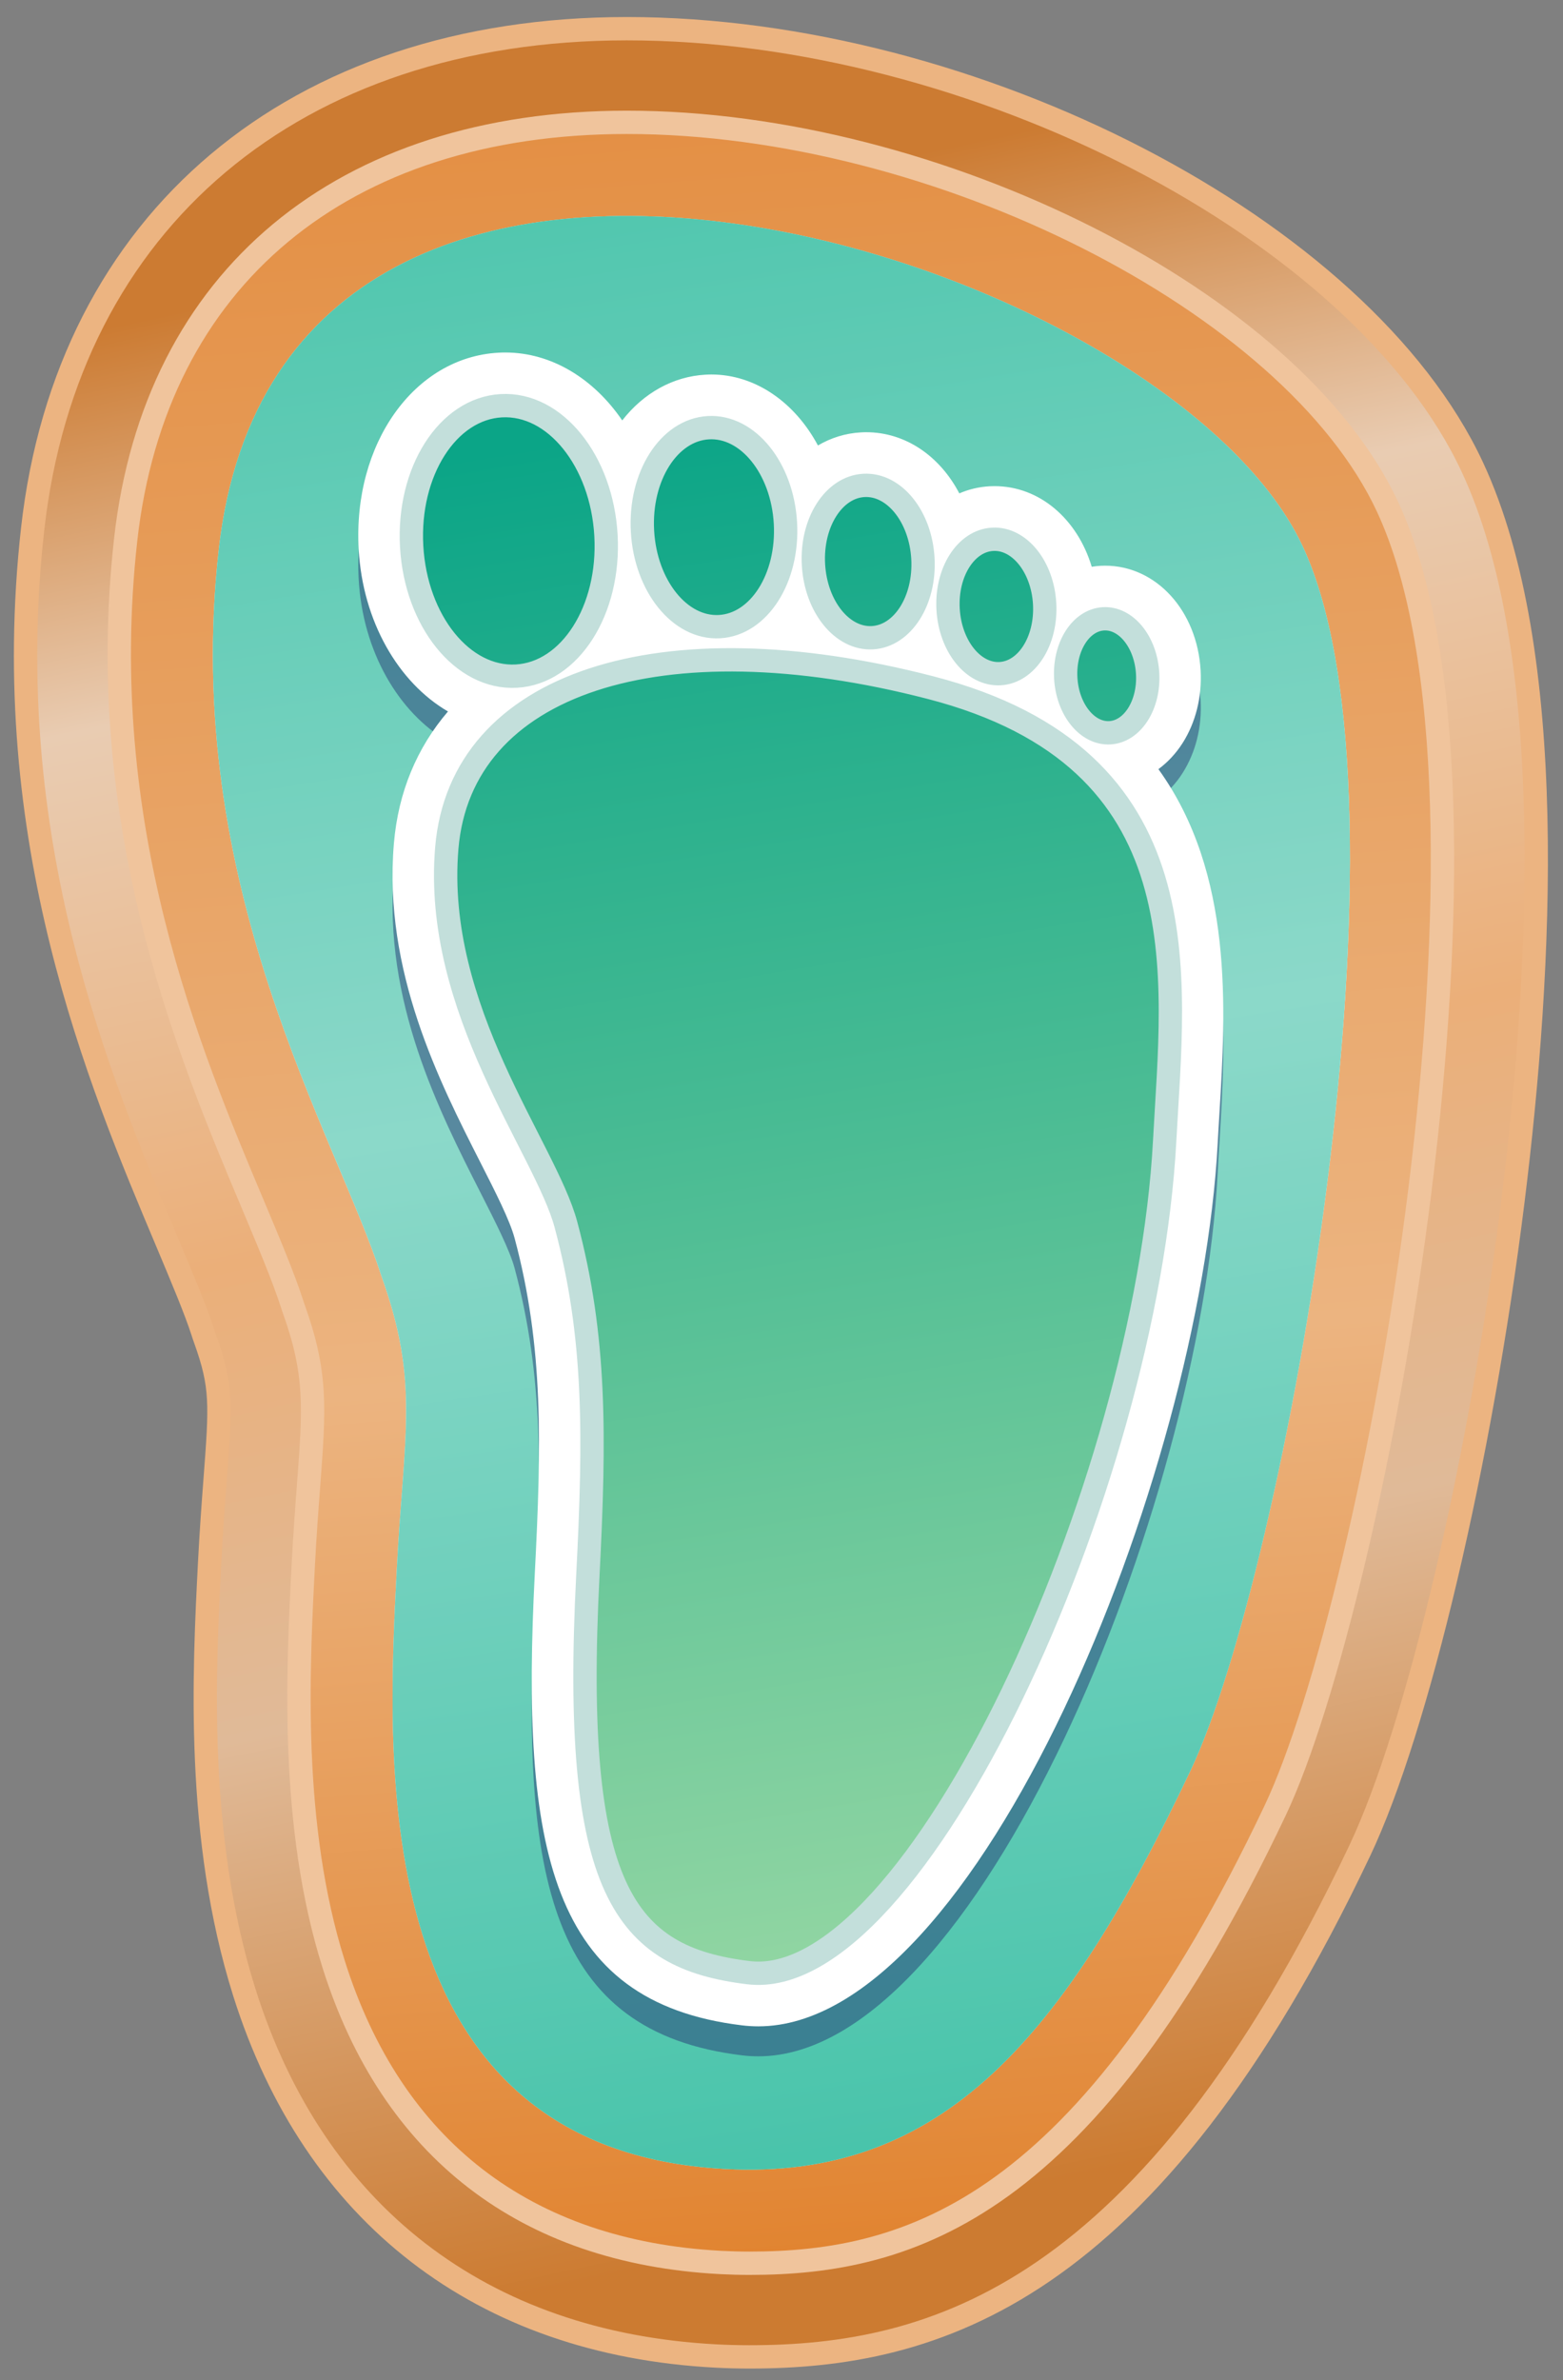
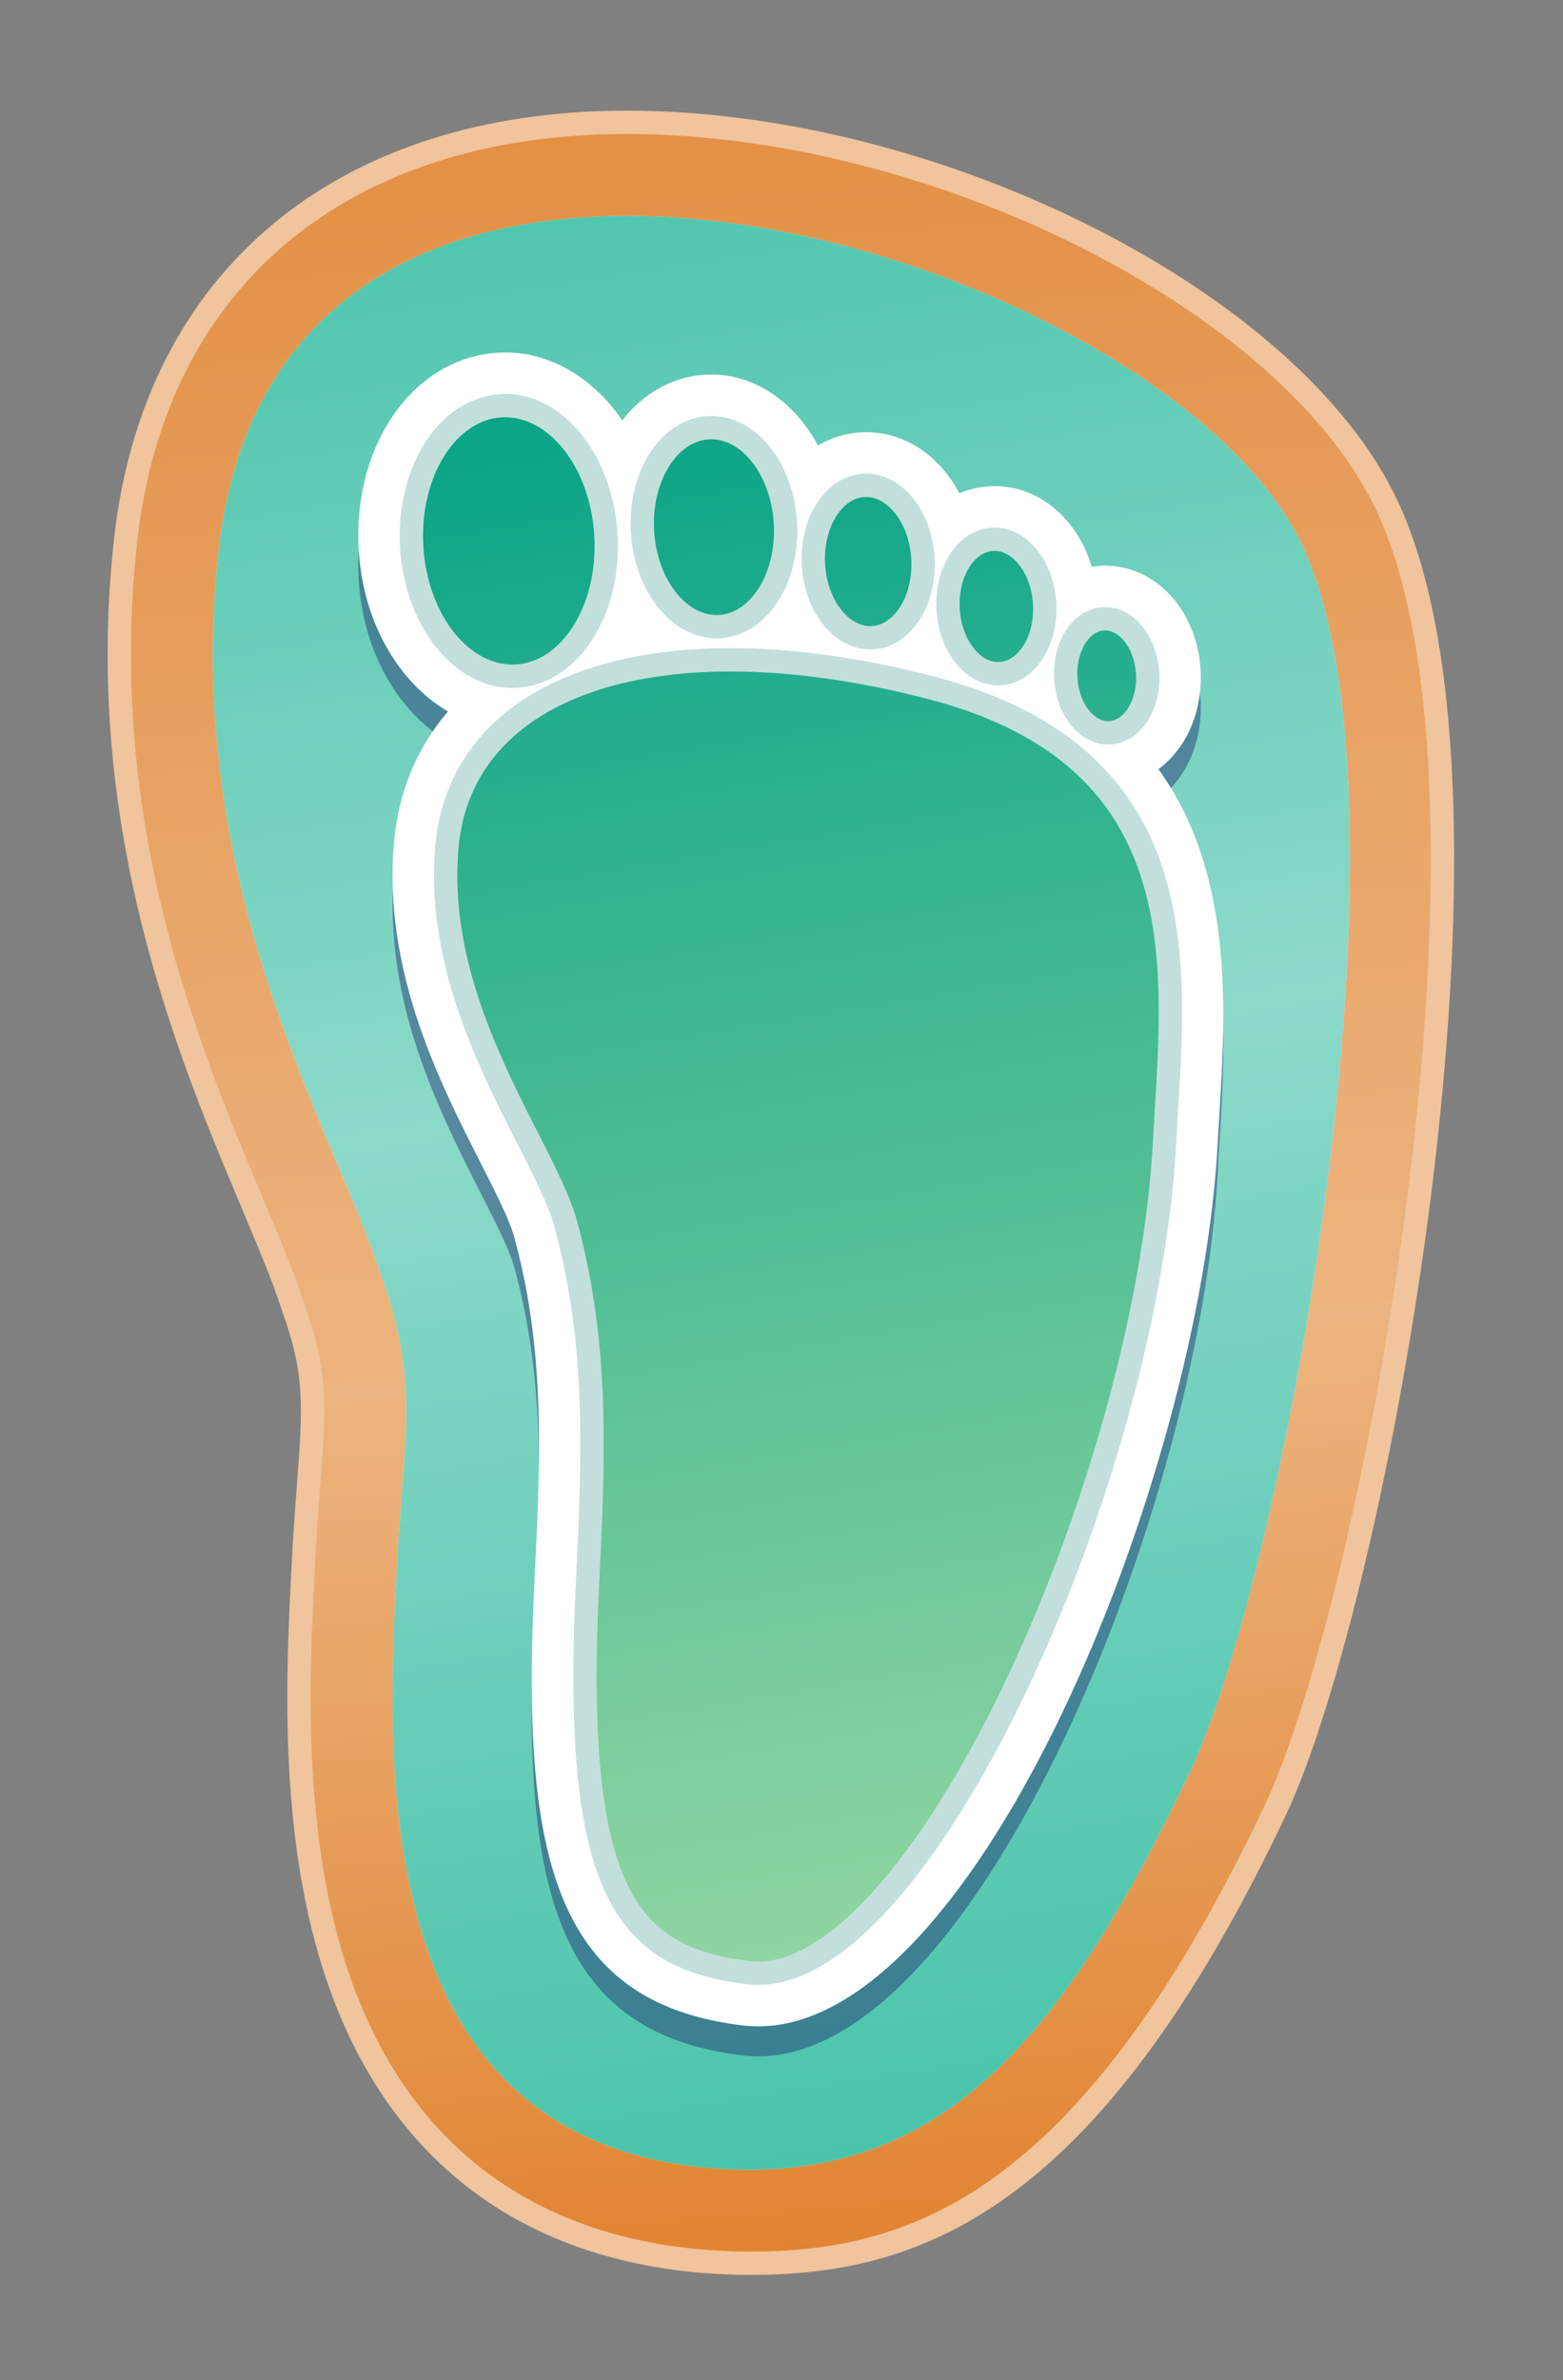
<svg xmlns="http://www.w3.org/2000/svg" xmlns:xlink="http://www.w3.org/1999/xlink" width="67px" height="102px" viewBox="0 0 67 102" version="1.1">
  <rect x="0" y="0" width="67" height="102" fill="#808080" stroke="none" />
  <title>Group 79</title>
  <defs>
    <linearGradient x1="53.446%" y1="95.504%" x2="40.315%" y2="7.1%" id="linearGradient-1">
      <stop stop-color="#CC7B31" offset="0%" />
      <stop stop-color="#E0BA98" offset="29.931%" />
      <stop stop-color="#EBAF79" offset="53.144%" />
      <stop stop-color="#E9CCB2" offset="80.622%" />
      <stop stop-color="#CC7B32" offset="100%" />
    </linearGradient>
    <linearGradient x1="44.806%" y1="-2.669%" x2="50%" y2="100%" id="linearGradient-2">
      <stop stop-color="#E38E42" offset="0%" />
      <stop stop-color="#ECB480" offset="58.987%" />
      <stop stop-color="#E1832F" offset="100%" />
    </linearGradient>
    <path d="M0.25,14.313 C-1.36,28.701 5.256,39.336 7.212,45.396 L7.212,45.396 C8.88,50.019 8.182,52.177 7.881,58.032 L7.881,58.032 C7.455,66.354 6.57,82.881 21.971,83.701 L21.971,83.701 C31.305,84.197 36.507,78.009 41.909,66.618 L41.909,66.618 C45.968,58.056 51.901,25.273 46.708,14.149 L46.708,14.149 C43.339,6.93 29.484,0 17.747,0 L17.747,0 C8.996,0.001 1.421,3.854 0.25,14.313" id="path-3" />
    <radialGradient cx="50.001%" cy="50%" fx="50.001%" fy="50%" r="70.277%" gradientTransform="translate(0.5,0.5),scale(1,0.582),translate(-0.5,-0.5)" id="radialGradient-5">
      <stop stop-color="#AFE1D6" offset="0%" />
      <stop stop-color="#3DB89E" offset="100%" />
    </radialGradient>
    <linearGradient x1="42.533%" y1="-1.371%" x2="51.727%" y2="100%" id="linearGradient-6">
      <stop stop-color="#2BB89A" offset="0%" />
      <stop stop-color="#AFE1D7" offset="50.467%" />
      <stop stop-color="#35BB9F" offset="100%" />
    </linearGradient>
    <linearGradient x1="50%" y1="99.999%" x2="41.49%" y2="0%" id="linearGradient-7">
      <stop stop-color="#93D6A3" offset="0%" />
      <stop stop-color="#90D5A2" offset="1.91%" />
      <stop stop-color="#0BA587" offset="100%" />
    </linearGradient>
  </defs>
  <g id="Page-1" stroke="none" stroke-width="1" fill="none" fill-rule="evenodd">
    <g id="Group-79" transform="translate(1.096, 1.23)">
-       <path d="M31.029,99.78 C30.553,99.78 30.07,99.768 29.58,99.742 C19.548,99.209 12.375,93.673 9.376,84.154 C7.287,77.52 7.651,70.414 7.892,65.711 C7.963,64.344 8.047,63.218 8.124,62.205 C8.369,58.955 8.427,58.183 7.692,56.144 C7.65,56.024 7.618,55.932 7.59,55.84 C7.286,54.902 6.711,53.535 6.044,51.95 C3.159,45.102 -1.189,34.778 0.303,21.447 C1.785,8.217 11.546,-1.27897692e-13 25.777,-1.27897692e-13 C40.668,-1.27897692e-13 57.261,8.599 62.013,18.779 C65.707,26.692 65,40.266 63.756,50.26 C62.366,61.423 59.667,72.864 57.192,78.084 C48.126,97.203 38.879,99.78 31.029,99.78 Z" id="Stroke-47-Copy-2" stroke="#ECB481" fill="url(#linearGradient-1)" />
      <path d="M31.029,95.767 C30.622,95.767 30.209,95.755 29.789,95.734 C21.434,95.289 15.699,90.868 13.205,82.948 C11.331,77 11.675,70.327 11.901,65.91 C11.969,64.588 12.051,63.493 12.126,62.506 C12.386,59.058 12.494,57.63 11.467,54.783 C11.453,54.74 11.437,54.698 11.425,54.655 C11.051,53.499 10.441,52.052 9.736,50.375 C7.02,43.928 2.917,34.185 4.292,21.892 C5.546,10.697 13.578,4.013 25.777,4.013 C39.05,4.013 54.282,11.705 58.376,20.476 C64.249,33.056 57.831,67.368 53.565,76.364 C45.479,93.416 37.956,95.767 31.029,95.767 Z" id="Stroke-52-Copy-2" stroke="#F0C49C" fill="url(#linearGradient-2)" />
      <g id="Group-58-Copy-2" transform="translate(14.263, 15.162)" fill="#6C92FF">
        <path d="M17.591,12.081 C18.252,12.119 18.927,12.18 19.612,12.263 C19.231,11.846 18.918,11.327 18.701,10.741 C18.403,11.273 18.028,11.729 17.591,12.081 M11.596,10.054 C11.407,10.992 11.067,11.866 10.586,12.619 C10.574,12.64 10.562,12.659 10.549,12.678 C11.393,12.455 12.297,12.288 13.255,12.18 C12.565,11.681 11.988,10.943 11.596,10.054 M23.457,12.933 C23.903,13.033 24.352,13.142 24.805,13.259 C24.606,12.93 24.445,12.561 24.331,12.165 C24.074,12.478 23.779,12.737 23.457,12.933 M28.6,14.63 C28.864,14.76 29.119,14.894 29.366,15.031 C29.29,14.777 29.237,14.511 29.207,14.233 C29.018,14.393 28.814,14.525 28.6,14.63 M17.148,70.6 C16.961,70.6 16.776,70.588 16.591,70.566 C9.954,69.763 8.037,65.339 8.704,52.362 C8.989,46.793 9.093,42.478 7.801,37.666 C7.564,36.781 6.955,35.586 6.251,34.201 C4.552,30.859 2.224,26.282 2.66,21.134 C2.877,18.575 3.998,16.48 5.878,14.948 C3.358,14.501 1.342,11.772 1.153,8.371 C0.936,4.485 3.093,1.31 6.066,1.144 C6.144,1.14 6.221,1.138 6.299,1.138 C8.511,1.138 10.449,2.894 11.304,5.422 C11.457,4.902 11.675,4.415 11.952,3.98 C12.678,2.842 13.769,2.152 14.946,2.087 C15.009,2.083 15.071,2.081 15.135,2.081 C17.032,2.081 18.675,3.688 19.245,5.925 C19.825,5.126 20.654,4.613 21.611,4.56 L21.771,4.555 C23.378,4.555 24.763,5.923 25.202,7.807 C25.714,7.256 26.378,6.911 27.127,6.869 L27.276,6.865 C28.995,6.865 30.437,8.552 30.557,10.705 C30.558,10.72 30.559,10.735 30.56,10.75 C30.945,10.474 31.393,10.306 31.88,10.278 L32.016,10.274 C33.567,10.274 34.865,11.776 34.972,13.694 C35.022,14.583 34.811,15.445 34.378,16.124 C33.913,16.853 33.221,17.317 32.458,17.416 C36.438,21.655 36.071,27.708 35.78,32.51 L35.702,33.846 C35.328,40.882 32.862,49.967 29.264,57.554 C26.953,62.426 22.308,70.6 17.148,70.6" id="Fill-54" />
        <path d="M6.299,0 C6.2,0 6.102,0.003 6.003,0.009 C2.393,0.211 -0.236,3.912 0.017,8.435 C0.19,11.531 1.722,14.147 3.845,15.385 C2.518,16.933 1.713,18.839 1.527,21.037 C1.063,26.509 3.476,31.253 5.237,34.717 C5.884,35.989 6.495,37.191 6.702,37.961 C7.95,42.612 7.848,46.84 7.568,52.304 C6.961,64.109 8.198,70.696 16.454,71.695 C16.682,71.723 16.916,71.737 17.148,71.737 C26.565,71.737 36.081,48.158 36.839,33.906 C36.861,33.472 36.889,33.028 36.916,32.578 C37.182,28.186 37.535,22.343 34.299,17.857 C34.697,17.563 35.05,17.187 35.337,16.736 C35.897,15.857 36.171,14.755 36.108,13.631 C35.965,11.069 34.206,9.137 32.016,9.137 C31.95,9.137 31.885,9.139 31.82,9.142 C31.691,9.149 31.565,9.163 31.441,9.184 C30.826,7.138 29.206,5.728 27.276,5.728 C27.205,5.728 27.136,5.729 27.065,5.733 C26.605,5.759 26.168,5.864 25.764,6.038 C24.933,4.446 23.463,3.417 21.771,3.417 C21.696,3.417 21.622,3.419 21.548,3.424 C20.879,3.461 20.257,3.659 19.704,3.985 C18.723,2.15 17.031,0.943 15.135,0.943 C15.05,0.943 14.966,0.946 14.882,0.951 C13.505,1.027 12.231,1.733 11.315,2.911 C10.097,1.127 8.29,0 6.299,0 M15.958,13.172 C18.535,13.172 21.425,13.56 24.531,14.363 C36.299,17.408 34.943,26.71 34.567,33.785 C33.795,48.299 24.263,69.462 17.148,69.462 C17.007,69.462 16.867,69.453 16.728,69.437 C11.396,68.791 9.148,65.905 9.84,52.421 C10.146,46.47 10.194,42.191 8.9,37.371 C8.019,34.089 3.206,28.167 3.794,21.229 C4.233,16.052 8.935,13.172 15.958,13.172 M32.016,11.412 C32.955,11.412 33.763,12.442 33.836,13.758 C33.911,15.106 33.187,16.243 32.218,16.297 C32.194,16.298 32.169,16.299 32.146,16.299 C31.206,16.299 30.4,15.268 30.326,13.954 C30.251,12.605 30.976,11.469 31.945,11.414 C31.968,11.413 31.992,11.412 32.016,11.412 M27.276,8.003 C28.383,8.003 29.334,9.218 29.421,10.769 C29.51,12.358 28.655,13.699 27.513,13.763 C27.485,13.765 27.456,13.765 27.428,13.765 C26.321,13.765 25.369,12.55 25.282,11 C25.194,9.41 26.048,8.069 27.192,8.005 C27.22,8.003 27.247,8.003 27.276,8.003 M21.771,5.692 C23.027,5.692 24.106,7.071 24.203,8.828 C24.305,10.631 23.336,12.151 22.04,12.224 C22.008,12.226 21.977,12.227 21.945,12.227 C20.689,12.227 19.61,10.849 19.512,9.091 C19.411,7.288 20.38,5.769 21.675,5.695 C21.707,5.693 21.738,5.692 21.771,5.692 M15.135,3.219 C16.774,3.219 18.183,5.019 18.312,7.314 C18.443,9.669 17.178,11.654 15.486,11.749 C15.444,11.751 15.402,11.753 15.361,11.753 C13.721,11.753 12.312,9.952 12.183,7.656 C12.051,5.302 13.317,3.316 15.009,3.223 C15.051,3.221 15.093,3.219 15.135,3.219 M6.299,2.275 C8.528,2.275 10.444,4.722 10.617,7.843 C10.797,11.043 9.077,13.741 6.777,13.87 C6.72,13.873 6.663,13.875 6.607,13.875 C4.379,13.875 2.462,11.429 2.288,8.308 C2.11,5.107 3.829,2.409 6.129,2.28 C6.186,2.277 6.242,2.275 6.299,2.275" id="Fill-56" />
      </g>
      <path d="M31.853,25.958 C32.514,25.996 33.189,26.057 33.874,26.14 C33.493,25.723 33.18,25.204 32.963,24.618 C32.665,25.15 32.29,25.606 31.853,25.958 M25.858,23.931 C25.669,24.869 25.329,25.743 24.848,26.496 C24.836,26.517 24.824,26.536 24.811,26.555 C25.655,26.332 26.559,26.165 27.517,26.057 C26.827,25.558 26.25,24.82 25.858,23.931 M37.719,26.81 C38.165,26.91 38.614,27.019 39.067,27.136 C38.868,26.807 38.707,26.438 38.593,26.042 C38.336,26.355 38.041,26.614 37.719,26.81 M42.862,28.507 C43.126,28.637 43.381,28.771 43.628,28.908 C43.552,28.654 43.499,28.388 43.469,28.11 C43.28,28.27 43.076,28.402 42.862,28.507 M31.41,84.477 C31.223,84.477 31.038,84.465 30.853,84.443 C24.216,83.64 22.299,79.216 22.966,66.239 C23.251,60.67 23.355,56.355 22.063,51.543 C21.826,50.658 21.217,49.463 20.513,48.078 C18.814,44.736 16.486,40.159 16.922,35.011 C17.139,32.452 18.26,30.357 20.14,28.825 C17.62,28.378 15.604,25.649 15.415,22.248 C15.198,18.362 17.355,15.187 20.328,15.021 C20.406,15.017 20.483,15.015 20.561,15.015 C22.773,15.015 24.711,16.771 25.566,19.299 C25.719,18.779 25.937,18.292 26.214,17.857 C26.94,16.719 28.031,16.029 29.208,15.964 C29.271,15.96 29.333,15.958 29.397,15.958 C31.294,15.958 32.937,17.565 33.507,19.802 C34.087,19.003 34.916,18.49 35.873,18.437 L36.033,18.432 C37.64,18.432 39.025,19.8 39.464,21.684 C39.976,21.133 40.64,20.788 41.389,20.746 L41.538,20.742 C43.257,20.742 44.699,22.429 44.819,24.582 C44.82,24.597 44.821,24.612 44.822,24.627 C45.207,24.351 45.655,24.183 46.142,24.155 L46.278,24.151 C47.829,24.151 49.127,25.653 49.234,27.571 C49.284,28.46 49.073,29.322 48.64,30.001 C48.175,30.73 47.483,31.194 46.72,31.293 C50.7,35.532 50.333,41.585 50.042,46.387 L49.964,47.723 C49.59,54.759 47.124,63.844 43.526,71.431 C41.215,76.303 36.57,84.477 31.41,84.477" id="Fill-59-Copy-2" fill="#FFFFFF" />
      <path d="M20.561,13.877 C20.462,13.877 20.364,13.88 20.265,13.886 C16.655,14.088 14.026,17.789 14.279,22.312 C14.452,25.408 15.984,28.024 18.107,29.262 C16.78,30.81 15.975,32.716 15.789,34.914 C15.325,40.386 17.738,45.13 19.499,48.594 C20.146,49.866 20.757,51.068 20.964,51.838 C22.212,56.489 22.11,60.717 21.83,66.181 C21.223,77.986 22.46,84.573 30.716,85.572 C30.944,85.6 31.178,85.614 31.41,85.614 C40.827,85.614 50.343,62.035 51.101,47.783 C51.123,47.349 51.151,46.905 51.178,46.455 C51.444,42.063 51.797,36.22 48.561,31.734 C48.959,31.44 49.312,31.064 49.599,30.613 C50.159,29.734 50.433,28.632 50.37,27.508 C50.227,24.946 48.468,23.014 46.278,23.014 C46.212,23.014 46.147,23.016 46.082,23.019 C45.953,23.026 45.827,23.04 45.703,23.061 C45.088,21.015 43.468,19.605 41.538,19.605 C41.467,19.605 41.398,19.606 41.327,19.61 C40.867,19.636 40.43,19.741 40.026,19.915 C39.195,18.323 37.725,17.294 36.033,17.294 C35.958,17.294 35.884,17.296 35.81,17.301 C35.141,17.338 34.519,17.536 33.966,17.862 C32.985,16.027 31.293,14.82 29.397,14.82 C29.312,14.82 29.228,14.823 29.144,14.828 C27.767,14.904 26.493,15.61 25.577,16.788 C24.359,15.004 22.552,13.877 20.561,13.877 M30.22,27.049 C32.797,27.049 35.687,27.437 38.793,28.24 C50.561,31.285 49.205,40.587 48.829,47.662 C48.057,62.176 38.525,83.339 31.41,83.339 C31.269,83.339 31.129,83.33 30.99,83.314 C25.658,82.668 23.41,79.782 24.102,66.298 C24.408,60.347 24.456,56.068 23.162,51.248 C22.281,47.966 17.468,42.044 18.056,35.106 C18.495,29.929 23.197,27.049 30.22,27.049 M46.278,25.289 C47.217,25.289 48.025,26.319 48.098,27.635 C48.173,28.983 47.449,30.12 46.48,30.174 C46.456,30.175 46.431,30.176 46.408,30.176 C45.468,30.176 44.662,29.145 44.588,27.831 C44.513,26.482 45.238,25.346 46.207,25.291 C46.23,25.29 46.254,25.289 46.278,25.289 M41.538,21.88 C42.645,21.88 43.596,23.095 43.683,24.646 C43.772,26.235 42.917,27.576 41.775,27.64 C41.747,27.642 41.718,27.642 41.69,27.642 C40.583,27.642 39.631,26.427 39.544,24.877 C39.456,23.287 40.31,21.946 41.454,21.882 C41.482,21.88 41.509,21.88 41.538,21.88 M36.033,19.569 C37.289,19.569 38.368,20.948 38.465,22.705 C38.567,24.508 37.598,26.028 36.302,26.101 C36.27,26.103 36.239,26.104 36.207,26.104 C34.951,26.104 33.872,24.726 33.774,22.968 C33.673,21.165 34.642,19.646 35.937,19.572 C35.969,19.57 36,19.569 36.033,19.569 M29.397,17.096 C31.036,17.096 32.445,18.896 32.574,21.191 C32.705,23.546 31.44,25.531 29.748,25.626 C29.706,25.628 29.664,25.63 29.623,25.63 C27.983,25.63 26.574,23.829 26.445,21.533 C26.313,19.179 27.579,17.193 29.271,17.1 C29.313,17.098 29.355,17.096 29.397,17.096 M20.561,16.152 C22.79,16.152 24.706,18.599 24.879,21.72 C25.059,24.92 23.339,27.618 21.039,27.747 C20.982,27.75 20.925,27.752 20.869,27.752 C18.641,27.752 16.724,25.306 16.55,22.185 C16.372,18.984 18.091,16.286 20.391,16.157 C20.448,16.154 20.504,16.152 20.561,16.152" id="Fill-61-Copy-2" fill="#FFFFFF" />
      <g id="Group-66-Copy-2" transform="translate(8.031, 8.026)">
        <mask id="mask-4" fill="white">
          <use xlink:href="#path-3" />
        </mask>
        <g id="Clip-65" />
        <path d="M0.25,14.313 C-1.36,28.701 5.256,39.336 7.212,45.396 L7.212,45.396 C8.88,50.019 8.182,52.177 7.881,58.032 L7.881,58.032 C7.455,66.354 6.57,82.881 21.971,83.701 L21.971,83.701 C31.305,84.197 36.507,78.009 41.909,66.618 L41.909,66.618 C45.968,58.056 51.901,25.273 46.708,14.149 L46.708,14.149 C43.339,6.93 29.484,0 17.747,0 L17.747,0 C8.996,0.001 1.421,3.854 0.25,14.313" id="Fill-64" fill="url(#radialGradient-5)" mask="url(#mask-4)" />
      </g>
      <path d="M30.002,91.726 C14.601,90.907 15.485,74.379 15.912,66.057 C16.213,60.203 16.91,58.044 15.243,53.421 C13.287,47.362 6.671,36.726 8.281,22.338 C11.023,-2.148 48.857,9.574 54.739,22.174 C59.933,33.298 53.999,66.081 49.939,74.643 C44.538,86.035 39.336,92.222 30.002,91.726" id="Fill-67-Copy-2" fill="#FFFFFF" />
      <path d="M30.002,91.726 C14.601,90.907 15.485,74.379 15.912,66.057 C16.213,60.203 16.91,58.044 15.243,53.421 C13.287,47.362 6.671,36.726 8.281,22.338 C11.023,-2.148 48.857,9.574 54.739,22.174 C59.933,33.298 53.999,66.081 49.939,74.643 C44.538,86.035 39.336,92.222 30.002,91.726" id="Fill-69-Copy-4" fill="url(#linearGradient-6)" />
      <path d="M30.002,91.726 C14.601,90.907 15.485,74.379 15.912,66.057 C16.213,60.203 16.91,58.044 15.243,53.421 C13.287,47.362 6.671,36.726 8.281,22.338 C11.023,-2.148 48.857,9.574 54.739,22.174 C59.933,33.298 53.999,66.081 49.939,74.643 C44.538,86.035 39.336,92.222 30.002,91.726" id="Fill-69-Copy-5" fill="#61CEB9" opacity="0.455" />
      <path d="M20.561,15.162 C20.462,15.162 20.364,15.165 20.265,15.171 C16.655,15.373 14.026,19.074 14.279,23.597 C14.452,26.693 15.984,29.309 18.107,30.547 C16.78,32.095 15.975,34.001 15.789,36.199 C15.325,41.671 17.738,46.415 19.499,49.879 C20.146,51.151 20.757,52.353 20.964,53.123 C22.212,57.774 22.11,62.002 21.83,67.466 C21.223,79.271 22.46,85.858 30.716,86.857 C30.944,86.885 31.178,86.899 31.41,86.899 C40.827,86.899 50.343,63.32 51.101,49.068 C51.123,48.634 51.151,48.19 51.178,47.74 C51.444,43.348 51.797,37.505 48.561,33.019 C48.959,32.725 49.312,32.349 49.599,31.898 C50.159,31.019 50.433,29.917 50.37,28.793 C50.227,26.231 48.468,24.299 46.278,24.299 C46.212,24.299 46.147,24.301 46.082,24.304 C45.953,24.311 45.827,24.325 45.703,24.346 C45.088,22.3 43.468,20.89 41.538,20.89 C41.467,20.89 41.398,20.891 41.327,20.895 C40.867,20.921 40.43,21.026 40.026,21.2 C39.195,19.608 37.725,18.579 36.033,18.579 C35.958,18.579 35.884,18.581 35.81,18.586 C35.141,18.623 34.519,18.821 33.966,19.147 C32.985,17.312 31.293,16.105 29.397,16.105 C29.312,16.105 29.228,16.108 29.144,16.113 C27.767,16.189 26.493,16.895 25.577,18.073 C24.359,16.289 22.552,15.162 20.561,15.162 M30.22,28.334 C32.797,28.334 35.687,28.722 38.793,29.525 C50.561,32.57 49.205,41.872 48.829,48.947 C48.057,63.461 38.525,84.624 31.41,84.624 C31.269,84.624 31.129,84.615 30.99,84.599 C25.658,83.953 23.41,81.067 24.102,67.583 C24.408,61.632 24.456,57.353 23.162,52.533 C22.281,49.251 17.468,43.329 18.056,36.391 C18.495,31.214 23.197,28.334 30.22,28.334 M46.278,26.574 C47.217,26.574 48.025,27.604 48.098,28.92 C48.173,30.268 47.449,31.405 46.48,31.459 C46.456,31.46 46.431,31.461 46.408,31.461 C45.468,31.461 44.662,30.43 44.588,29.116 C44.513,27.767 45.238,26.631 46.207,26.576 C46.23,26.575 46.254,26.574 46.278,26.574 M41.538,23.165 C42.645,23.165 43.596,24.38 43.683,25.931 C43.772,27.52 42.917,28.861 41.775,28.925 C41.747,28.927 41.718,28.927 41.69,28.927 C40.583,28.927 39.631,27.712 39.544,26.162 C39.456,24.572 40.31,23.231 41.454,23.167 C41.482,23.165 41.509,23.165 41.538,23.165 M36.033,20.854 C37.289,20.854 38.368,22.233 38.465,23.99 C38.567,25.793 37.598,27.313 36.302,27.386 C36.27,27.388 36.239,27.389 36.207,27.389 C34.951,27.389 33.872,26.011 33.774,24.253 C33.673,22.45 34.642,20.931 35.937,20.857 C35.969,20.855 36,20.854 36.033,20.854 M29.397,18.381 C31.036,18.381 32.445,20.181 32.574,22.476 C32.705,24.831 31.44,26.816 29.748,26.911 C29.706,26.913 29.664,26.915 29.623,26.915 C27.983,26.915 26.574,25.114 26.445,22.818 C26.313,20.464 27.579,18.478 29.271,18.385 C29.313,18.383 29.355,18.381 29.397,18.381 M20.561,17.437 C22.79,17.437 24.706,19.884 24.879,23.005 C25.059,26.205 23.339,28.903 21.039,29.032 C20.982,29.035 20.925,29.037 20.869,29.037 C18.641,29.037 16.724,26.591 16.55,23.47 C16.372,20.269 18.091,17.571 20.391,17.442 C20.448,17.439 20.504,17.437 20.561,17.437" id="Fill-74-Copy-2" fill-opacity="0.5" fill="#263B77" />
-       <path d="M20.561,13.877 C20.462,13.877 20.364,13.88 20.265,13.886 C16.655,14.088 14.026,17.789 14.279,22.312 C14.452,25.408 15.984,28.024 18.107,29.262 C16.78,30.81 15.975,32.716 15.789,34.914 C15.325,40.386 17.738,45.13 19.499,48.594 C20.146,49.866 20.757,51.068 20.964,51.838 C22.212,56.489 22.11,60.717 21.83,66.181 C21.223,77.986 22.46,84.573 30.716,85.572 C30.944,85.6 31.178,85.614 31.41,85.614 C40.827,85.614 50.343,62.035 51.101,47.783 C51.123,47.349 51.151,46.905 51.178,46.455 C51.444,42.063 51.797,36.22 48.561,31.734 C48.959,31.44 49.312,31.064 49.599,30.613 C50.159,29.734 50.433,28.632 50.37,27.508 C50.227,24.946 48.468,23.014 46.278,23.014 C46.212,23.014 46.147,23.016 46.082,23.019 C45.953,23.026 45.827,23.04 45.703,23.061 C45.088,21.015 43.468,19.605 41.538,19.605 C41.467,19.605 41.398,19.606 41.327,19.61 C40.867,19.636 40.43,19.741 40.026,19.915 C39.195,18.323 37.725,17.294 36.033,17.294 C35.958,17.294 35.884,17.296 35.81,17.301 C35.141,17.338 34.519,17.536 33.966,17.862 C32.985,16.027 31.293,14.82 29.397,14.82 C29.312,14.82 29.228,14.823 29.144,14.828 C27.767,14.904 26.493,15.61 25.577,16.788 C24.359,15.004 22.552,13.877 20.561,13.877 M30.22,27.049 C32.797,27.049 35.687,27.437 38.793,28.24 C50.561,31.285 49.205,40.587 48.829,47.662 C48.057,62.176 38.525,83.339 31.41,83.339 C31.269,83.339 31.129,83.33 30.99,83.314 C25.658,82.668 23.41,79.782 24.102,66.298 C24.408,60.347 24.456,56.068 23.162,51.248 C22.281,47.966 17.468,42.044 18.056,35.106 C18.495,29.929 23.197,27.049 30.22,27.049 M46.278,25.289 C47.217,25.289 48.025,26.319 48.098,27.635 C48.173,28.983 47.449,30.12 46.48,30.174 C46.456,30.175 46.431,30.176 46.408,30.176 C45.468,30.176 44.662,29.145 44.588,27.831 C44.513,26.482 45.238,25.346 46.207,25.291 C46.23,25.29 46.254,25.289 46.278,25.289 M41.538,21.88 C42.645,21.88 43.596,23.095 43.683,24.646 C43.772,26.235 42.917,27.576 41.775,27.64 C41.747,27.642 41.718,27.642 41.69,27.642 C40.583,27.642 39.631,26.427 39.544,24.877 C39.456,23.287 40.31,21.946 41.454,21.882 C41.482,21.88 41.509,21.88 41.538,21.88 M36.033,19.569 C37.289,19.569 38.368,20.948 38.465,22.705 C38.567,24.508 37.598,26.028 36.302,26.101 C36.27,26.103 36.239,26.104 36.207,26.104 C34.951,26.104 33.872,24.726 33.774,22.968 C33.673,21.165 34.642,19.646 35.937,19.572 C35.969,19.57 36,19.569 36.033,19.569 M29.397,17.096 C31.036,17.096 32.445,18.896 32.574,21.191 C32.705,23.546 31.44,25.531 29.748,25.626 C29.706,25.628 29.664,25.63 29.623,25.63 C27.983,25.63 26.574,23.829 26.445,21.533 C26.313,19.179 27.579,17.193 29.271,17.1 C29.313,17.098 29.355,17.096 29.397,17.096 M20.561,16.152 C22.79,16.152 24.706,18.599 24.879,21.72 C25.059,24.92 23.339,27.618 21.039,27.747 C20.982,27.75 20.925,27.752 20.869,27.752 C18.641,27.752 16.724,25.306 16.55,22.185 C16.372,18.984 18.091,16.286 20.391,16.157 C20.448,16.154 20.504,16.152 20.561,16.152" id="Fill-79-Copy-2" fill="#FFFFFF" />
+       <path d="M20.561,13.877 C20.462,13.877 20.364,13.88 20.265,13.886 C16.655,14.088 14.026,17.789 14.279,22.312 C14.452,25.408 15.984,28.024 18.107,29.262 C16.78,30.81 15.975,32.716 15.789,34.914 C15.325,40.386 17.738,45.13 19.499,48.594 C20.146,49.866 20.757,51.068 20.964,51.838 C22.212,56.489 22.11,60.717 21.83,66.181 C21.223,77.986 22.46,84.573 30.716,85.572 C30.944,85.6 31.178,85.614 31.41,85.614 C40.827,85.614 50.343,62.035 51.101,47.783 C51.123,47.349 51.151,46.905 51.178,46.455 C51.444,42.063 51.797,36.22 48.561,31.734 C48.959,31.44 49.312,31.064 49.599,30.613 C50.159,29.734 50.433,28.632 50.37,27.508 C50.227,24.946 48.468,23.014 46.278,23.014 C46.212,23.014 46.147,23.016 46.082,23.019 C45.953,23.026 45.827,23.04 45.703,23.061 C45.088,21.015 43.468,19.605 41.538,19.605 C41.467,19.605 41.398,19.606 41.327,19.61 C40.867,19.636 40.43,19.741 40.026,19.915 C39.195,18.323 37.725,17.294 36.033,17.294 C35.958,17.294 35.884,17.296 35.81,17.301 C35.141,17.338 34.519,17.536 33.966,17.862 C32.985,16.027 31.293,14.82 29.397,14.82 C29.312,14.82 29.228,14.823 29.144,14.828 C27.767,14.904 26.493,15.61 25.577,16.788 C24.359,15.004 22.552,13.877 20.561,13.877 M30.22,27.049 C32.797,27.049 35.687,27.437 38.793,28.24 C50.561,31.285 49.205,40.587 48.829,47.662 C48.057,62.176 38.525,83.339 31.41,83.339 C31.269,83.339 31.129,83.33 30.99,83.314 C25.658,82.668 23.41,79.782 24.102,66.298 C24.408,60.347 24.456,56.068 23.162,51.248 C22.281,47.966 17.468,42.044 18.056,35.106 C18.495,29.929 23.197,27.049 30.22,27.049 M46.278,25.289 C47.217,25.289 48.025,26.319 48.098,27.635 C48.173,28.983 47.449,30.12 46.48,30.174 C46.456,30.175 46.431,30.176 46.408,30.176 C45.468,30.176 44.662,29.145 44.588,27.831 C44.513,26.482 45.238,25.346 46.207,25.291 C46.23,25.29 46.254,25.289 46.278,25.289 M41.538,21.88 C42.645,21.88 43.596,23.095 43.683,24.646 C43.772,26.235 42.917,27.576 41.775,27.64 C41.747,27.642 41.718,27.642 41.69,27.642 C40.583,27.642 39.631,26.427 39.544,24.877 C39.456,23.287 40.31,21.946 41.454,21.882 C41.482,21.88 41.509,21.88 41.538,21.88 M36.033,19.569 C37.289,19.569 38.368,20.948 38.465,22.705 C38.567,24.508 37.598,26.028 36.302,26.101 C36.27,26.103 36.239,26.104 36.207,26.104 C34.951,26.104 33.872,24.726 33.774,22.968 C33.673,21.165 34.642,19.646 35.937,19.572 C35.969,19.57 36,19.569 36.033,19.569 M29.397,17.096 C31.036,17.096 32.445,18.896 32.574,21.191 C32.705,23.546 31.44,25.531 29.748,25.626 C29.706,25.628 29.664,25.63 29.623,25.63 C27.983,25.63 26.574,23.829 26.445,21.533 C29.313,17.098 29.355,17.096 29.397,17.096 M20.561,16.152 C22.79,16.152 24.706,18.599 24.879,21.72 C25.059,24.92 23.339,27.618 21.039,27.747 C20.982,27.75 20.925,27.752 20.869,27.752 C18.641,27.752 16.724,25.306 16.55,22.185 C16.372,18.984 18.091,16.286 20.391,16.157 C20.448,16.154 20.504,16.152 20.561,16.152" id="Fill-79-Copy-2" fill="#FFFFFF" />
      <g id="Group-84-Copy-2" transform="translate(16.537, 16.154)" fill="url(#linearGradient-7)">
        <path d="M3.855,0.004 C1.554,0.132 -0.166,2.831 0.013,6.032 L0.013,6.032 C0.193,9.232 2.201,11.722 4.502,11.593 L4.502,11.593 C6.802,11.464 8.522,8.766 8.343,5.565 L8.343,5.565 C8.168,2.445 6.253,0 4.025,0 L4.025,0 C3.968,0 3.912,0.001 3.855,0.004 M12.733,0.946 C11.042,1.04 9.777,3.026 9.908,5.38 L9.908,5.38 C10.04,7.734 11.518,9.567 13.21,9.472 L13.21,9.472 C14.902,9.377 16.168,7.392 16.036,5.037 L16.036,5.037 C15.908,2.741 14.498,0.942 12.859,0.942 L12.859,0.942 C12.817,0.942 12.775,0.943 12.733,0.946 M19.4,3.419 C18.104,3.492 17.136,5.011 17.238,6.814 L17.238,6.814 C17.338,8.616 18.47,10.019 19.765,9.947 L19.765,9.947 C21.061,9.875 22.029,8.355 21.928,6.552 L21.928,6.552 C21.831,4.794 20.752,3.416 19.496,3.416 L19.496,3.416 C19.464,3.416 19.432,3.417 19.4,3.419 M24.917,5.729 C23.773,5.792 22.919,7.133 23.008,8.723 L23.008,8.723 C23.097,10.313 24.095,11.55 25.238,11.486 L25.238,11.486 C26.381,11.423 27.236,10.082 27.147,8.491 L27.147,8.491 C27.06,6.942 26.108,5.727 25.002,5.727 L25.002,5.727 C24.974,5.727 24.945,5.728 24.917,5.729 M29.67,9.137 C28.7,9.191 27.976,10.328 28.052,11.677 L28.052,11.677 C28.127,13.025 28.974,14.075 29.943,14.021 L29.943,14.021 C30.912,13.966 31.637,12.829 31.562,11.481 L31.562,11.481 C31.487,10.165 30.679,9.135 29.741,9.135 L29.741,9.135 C29.717,9.135 29.694,9.135 29.67,9.137 M1.52,18.954 C0.931,25.89 5.745,31.812 6.625,35.094 L6.625,35.094 C7.918,39.916 7.871,44.193 7.565,50.144 L7.565,50.144 C6.873,63.628 9.121,66.514 14.453,67.161 L14.453,67.161 C21.605,68.026 31.504,46.31 32.292,31.508 L32.292,31.508 C32.668,24.434 34.024,15.132 22.256,12.086 L22.256,12.086 C19.15,11.282 16.262,10.895 13.685,10.895 L13.685,10.895 C6.661,10.895 1.959,13.775 1.52,18.954" id="Fill-82" />
      </g>
      <path d="M46.207,25.291 C45.237,25.346 44.513,26.482 44.589,27.831 C44.664,29.18 45.511,30.228 46.479,30.175 C47.449,30.12 48.174,28.983 48.099,27.635 C48.022,26.286 47.176,25.237 46.207,25.291 Z M41.453,21.883 C40.311,21.946 39.456,23.287 39.545,24.877 C39.634,26.467 40.632,27.704 41.774,27.641 C42.918,27.576 43.772,26.236 43.684,24.645 C43.595,23.056 42.596,21.818 41.453,21.883 Z M35.937,19.573 C34.642,19.645 33.673,21.165 33.774,22.968 C33.875,24.77 35.007,26.173 36.302,26.101 C37.598,26.028 38.566,24.509 38.466,22.706 C38.365,20.903 37.233,19.501 35.937,19.573 Z M29.27,17.1 C27.579,17.194 26.313,19.18 26.445,21.534 C26.576,23.889 28.055,25.721 29.747,25.626 C31.439,25.531 32.705,23.546 32.573,21.191 C32.441,18.837 30.963,17.005 29.27,17.1 Z M20.392,16.158 C18.091,16.286 16.371,18.985 16.55,22.186 C16.729,25.386 18.738,27.876 21.039,27.747 C23.339,27.618 25.059,24.92 24.88,21.72 C24.701,18.52 22.691,16.029 20.392,16.158 Z M24.103,66.298 C24.408,60.347 24.455,56.069 23.162,51.248 C22.281,47.966 17.469,42.044 18.057,35.107 C18.656,28.029 27.221,25.245 38.793,28.24 C50.561,31.286 49.205,40.588 48.829,47.662 C48.041,62.464 38.143,84.181 30.99,83.314 C25.657,82.668 23.41,79.782 24.103,66.298 Z" id="Stroke-85-Copy-2" stroke="#C3DFDB" />
    </g>
  </g>
</svg>